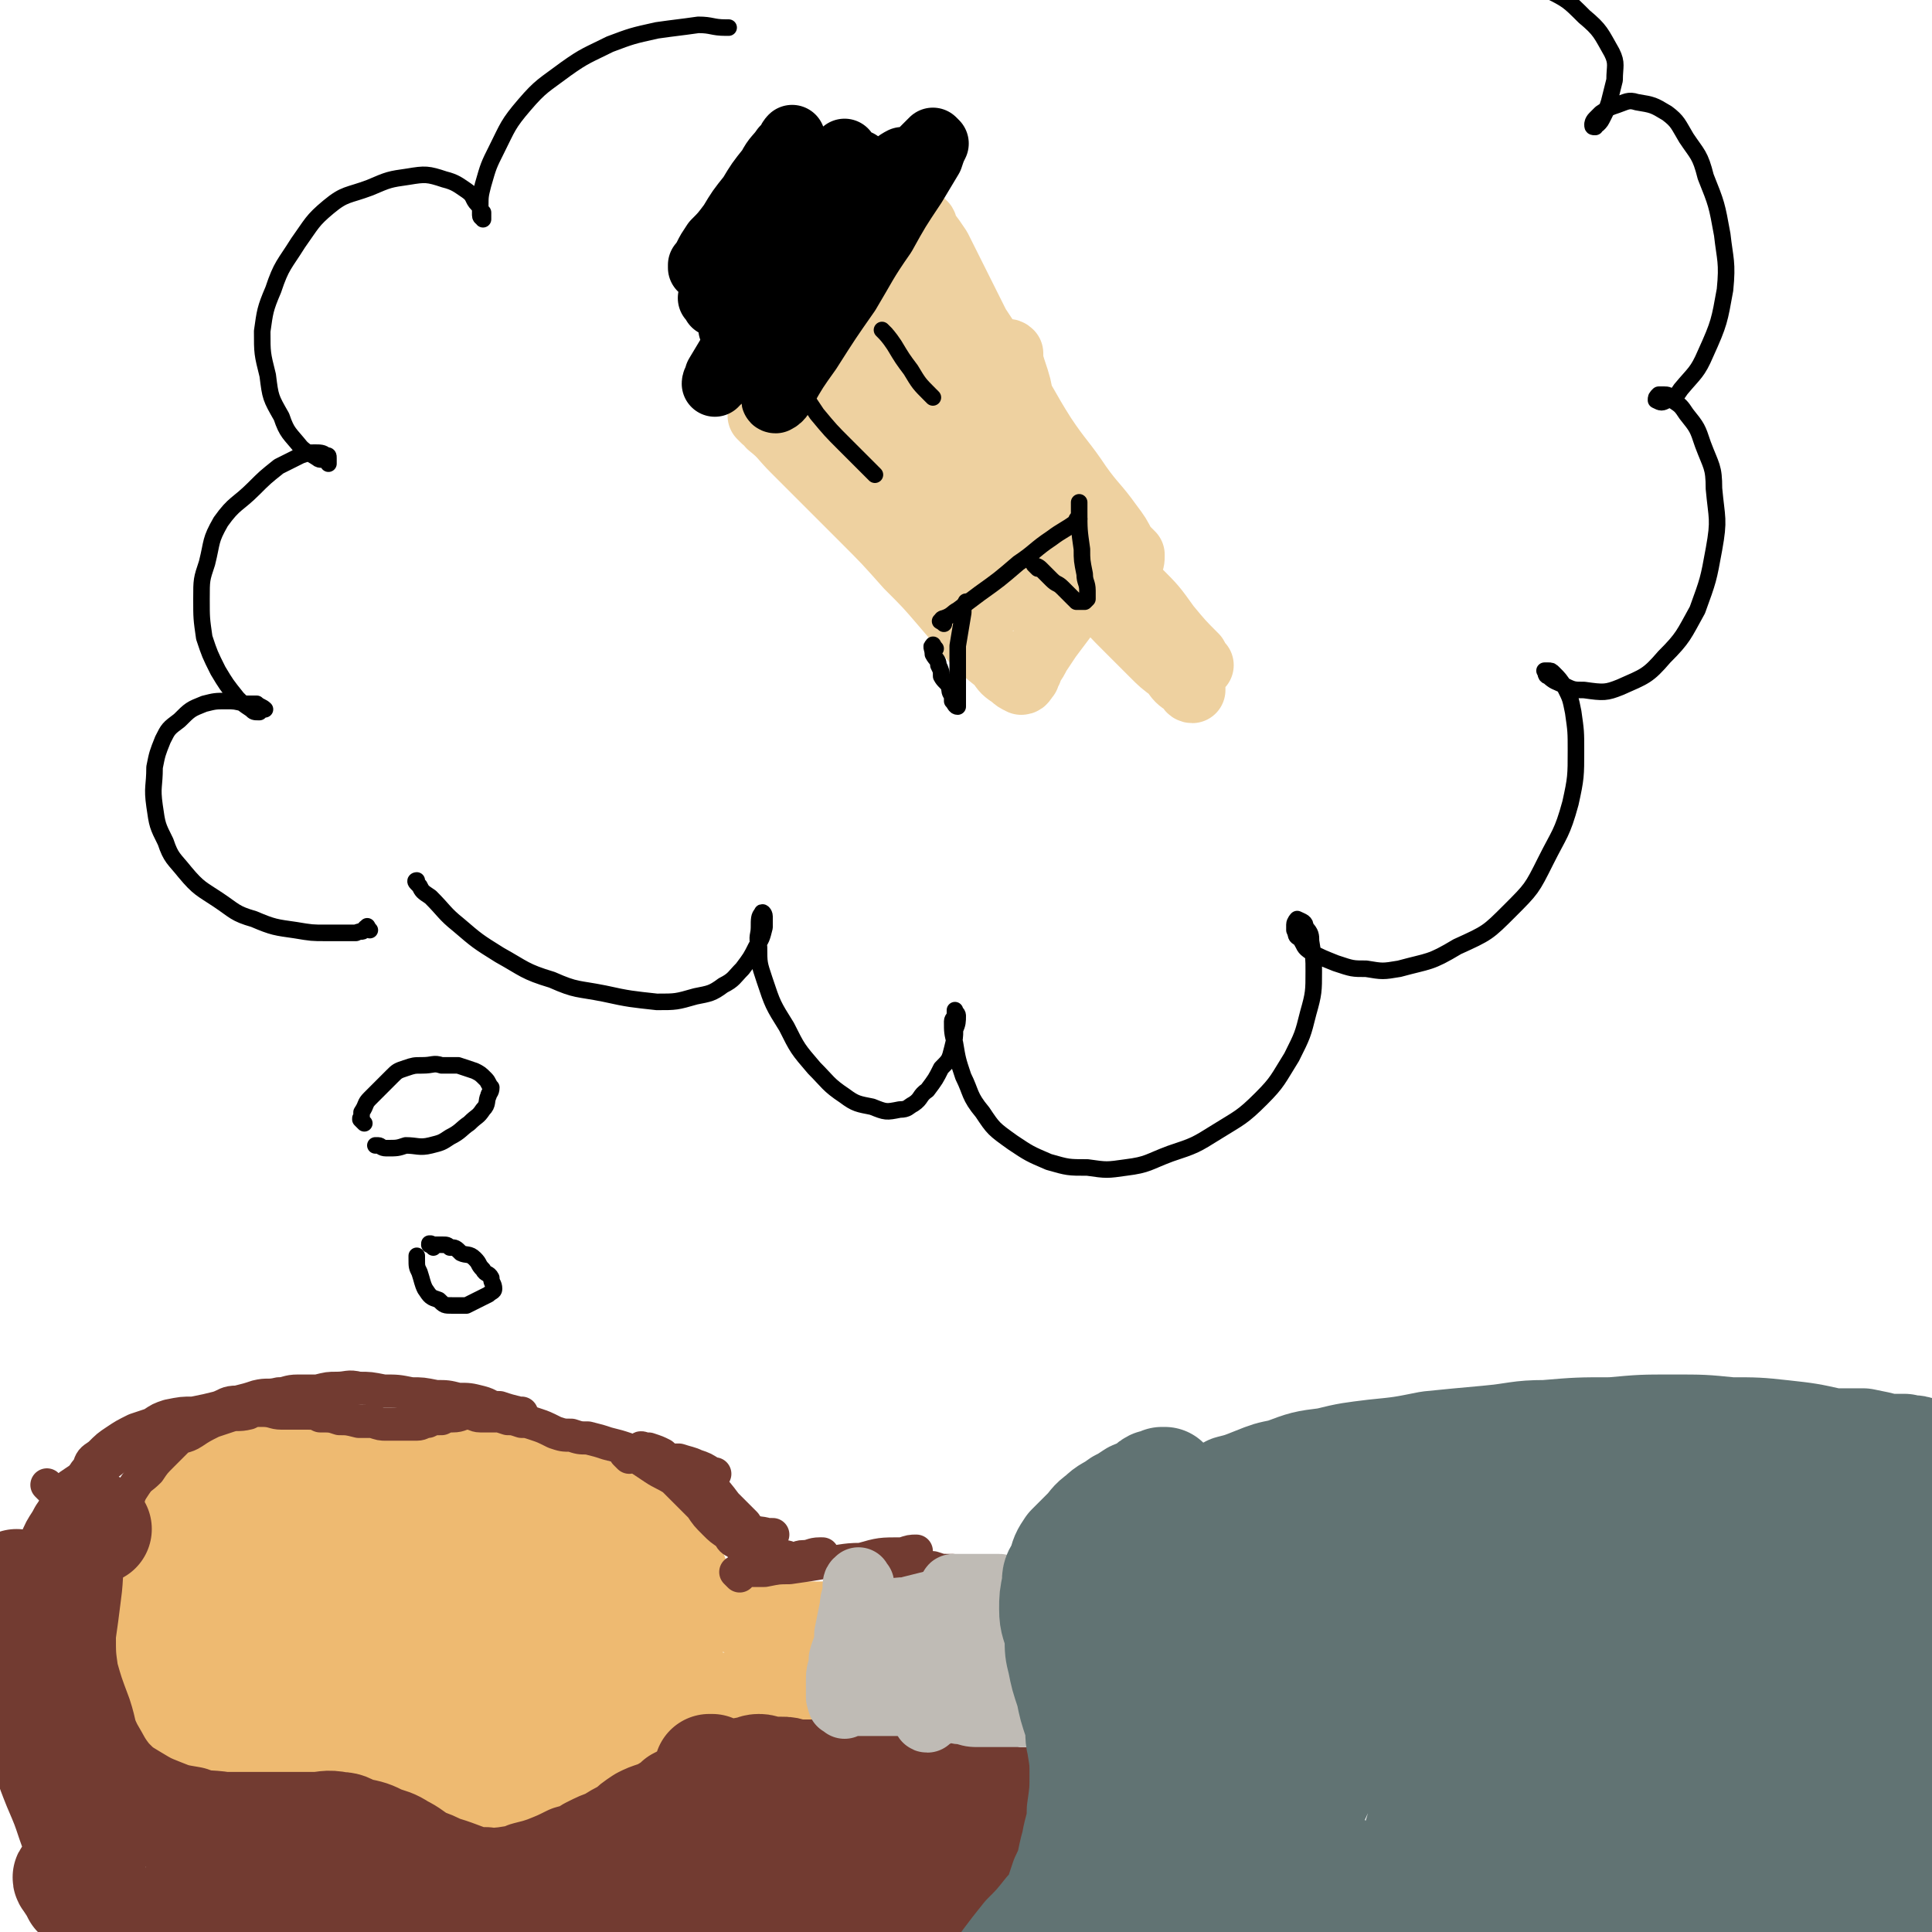
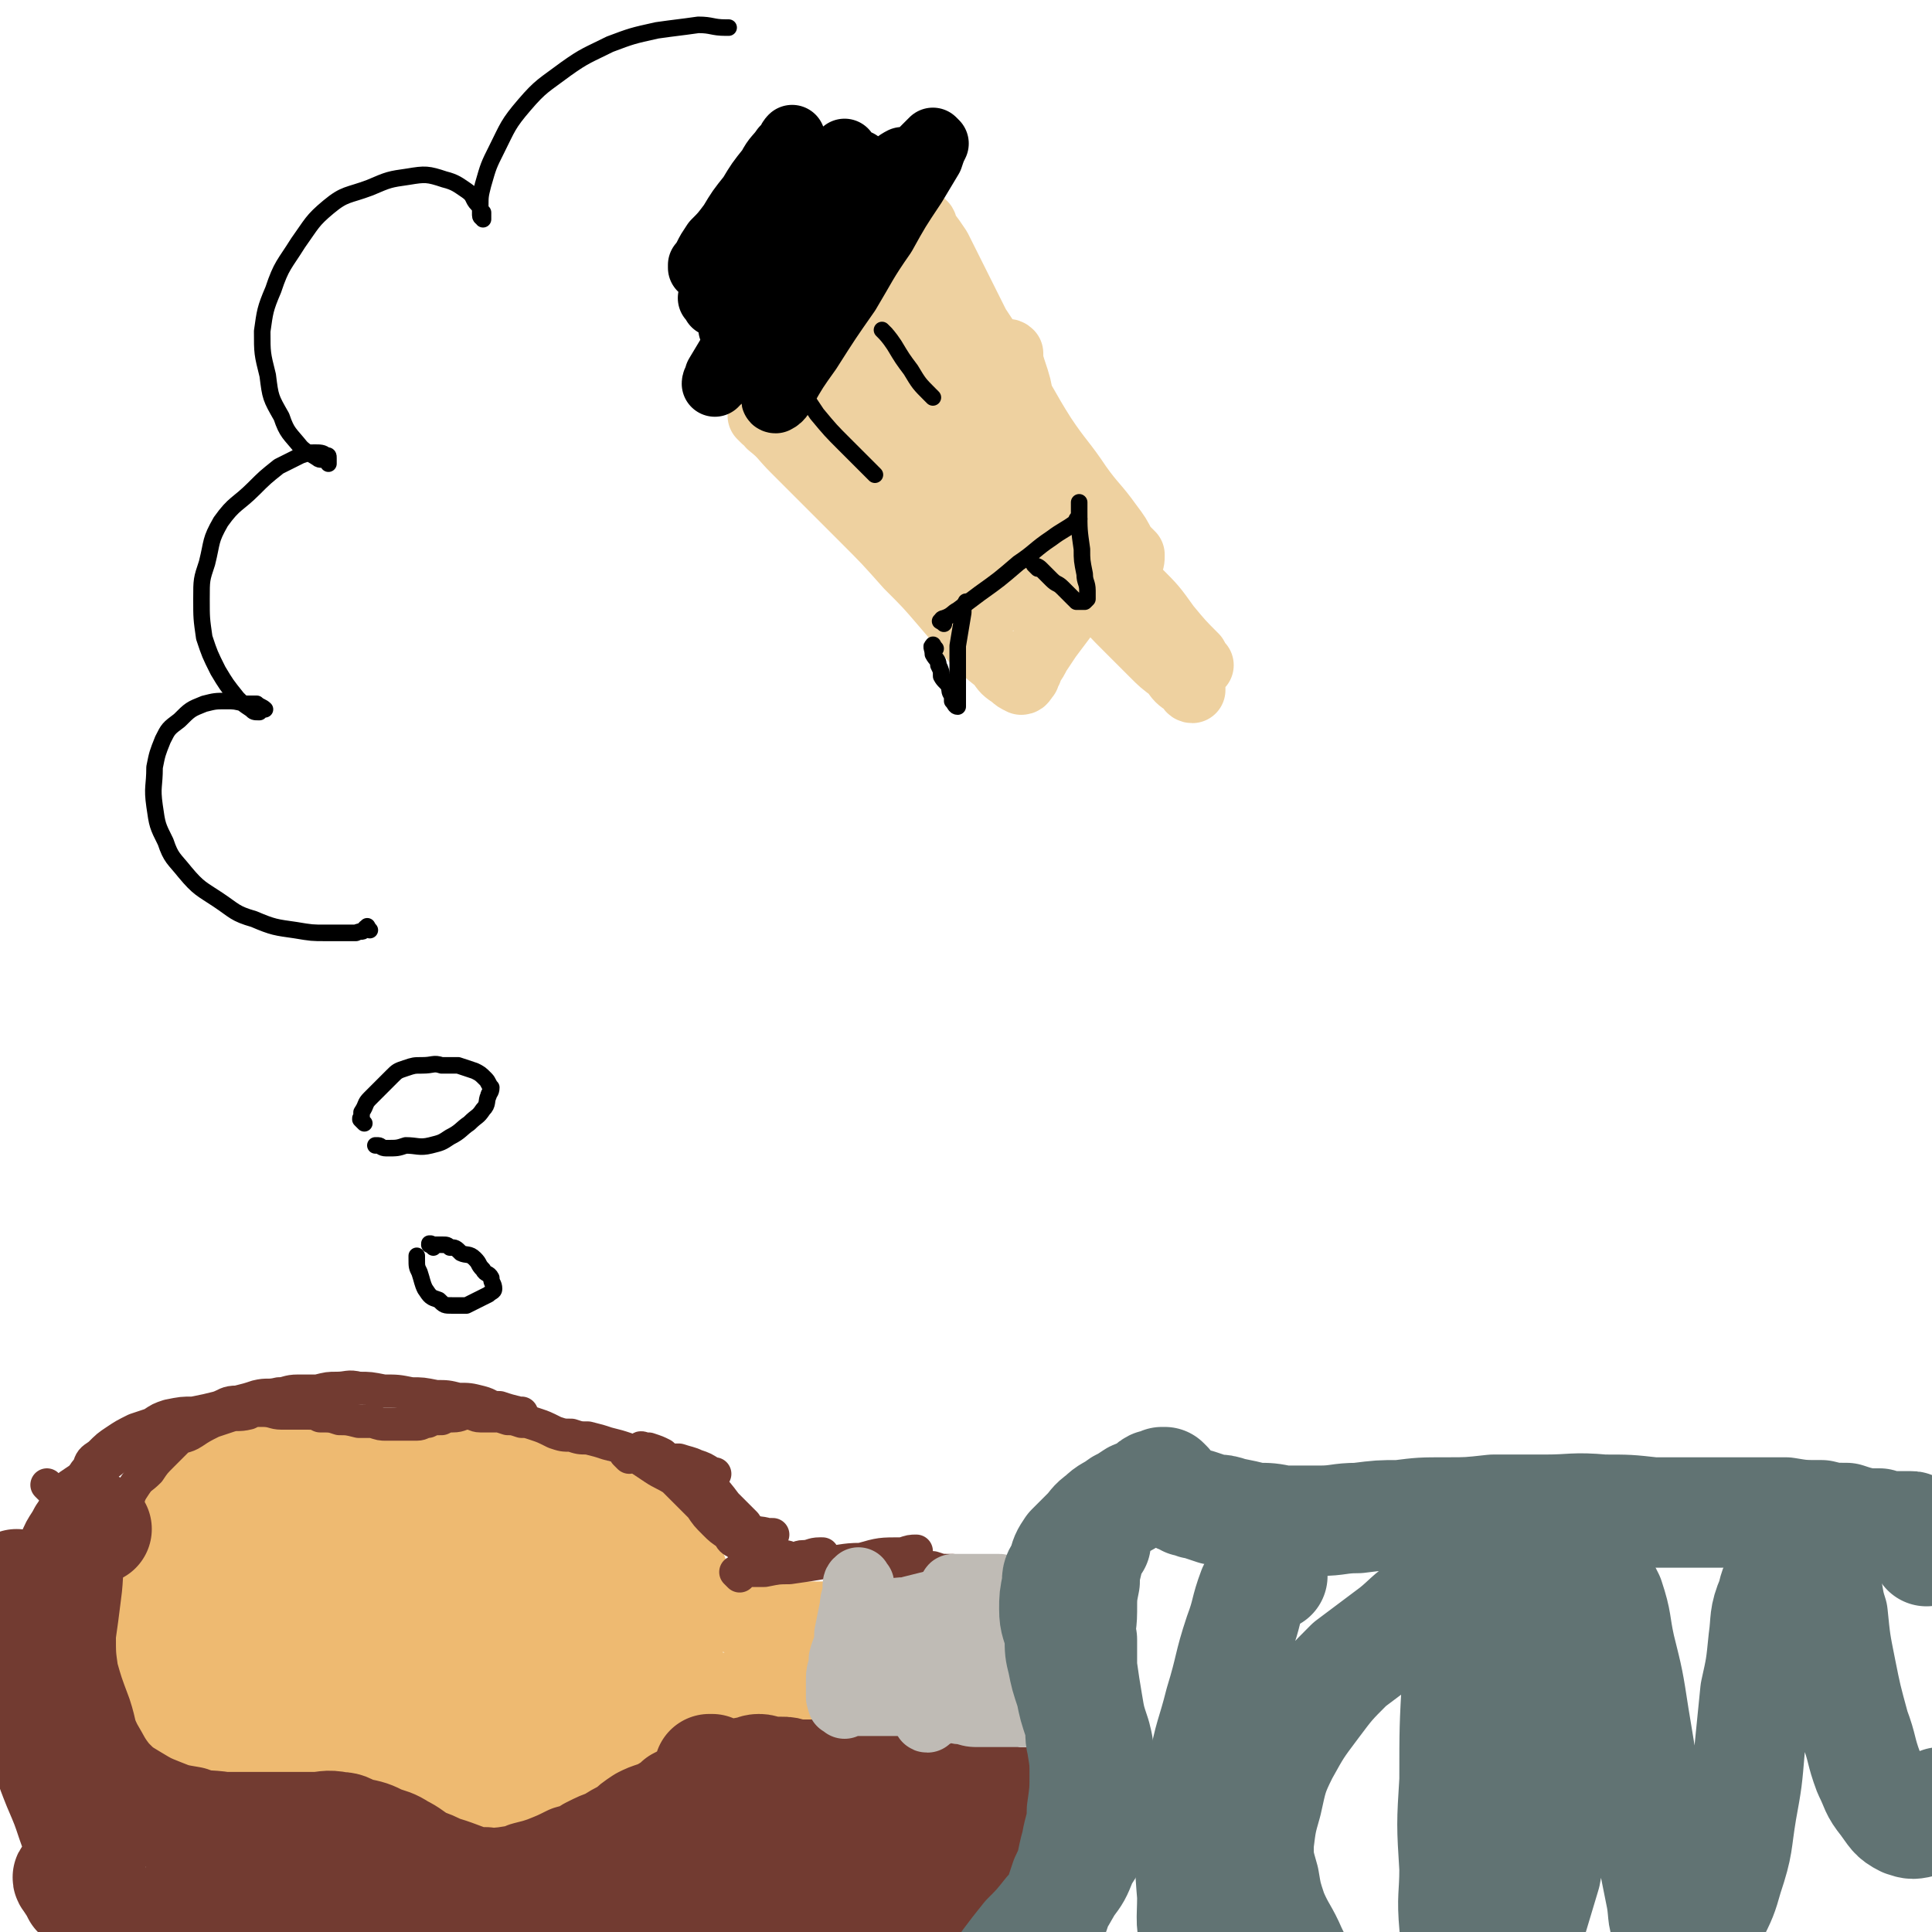
<svg xmlns="http://www.w3.org/2000/svg" viewBox="0 0 700 700" version="1.1">
  <g fill="none" stroke="#EEBA71" stroke-width="80" stroke-linecap="round" stroke-linejoin="round">
    <path d="M103,552c-1,-1 -1,-1 -1,-1 -1,-1 -2,0 -3,0 -2,1 -2,0 -5,1 -3,2 -4,2 -7,5 -4,3 -4,3 -8,7 -3,5 -3,5 -5,11 -2,5 -3,5 -4,11 0,6 0,6 1,12 0,5 0,5 2,9 2,5 2,5 6,10 5,6 5,6 11,11 5,4 5,4 11,7 7,3 8,3 16,4 8,2 8,1 17,1 9,0 9,-1 17,-2 9,-2 9,-2 18,-5 10,-3 10,-3 19,-8 8,-4 7,-4 14,-9 6,-5 6,-5 11,-11 4,-4 3,-4 7,-10 2,-4 2,-4 4,-9 1,-4 1,-4 1,-7 0,-2 0,-2 -2,-4 -2,-2 -2,-2 -6,-4 -6,-3 -7,-3 -13,-5 -9,-3 -9,-3 -17,-5 -8,-2 -8,-2 -17,-3 -9,-2 -9,-2 -18,-2 -8,0 -9,0 -17,1 -6,1 -6,2 -12,4 -5,2 -5,2 -10,4 0,0 0,1 -1,1 " />
  </g>
  <g fill="none" stroke="#EEBA71" stroke-width="24" stroke-linecap="round" stroke-linejoin="round">
    <path d="M129,597c-1,-1 -1,-2 -1,-1 -1,0 0,0 0,1 1,1 1,1 1,2 2,1 2,2 4,3 3,0 3,0 7,0 9,-1 9,-1 18,-3 7,-1 7,-2 14,-3 2,0 2,1 3,1 " />
    <path d="M228,616c-1,-1 -2,-1 -1,-1 0,-1 0,-1 1,-1 2,-1 2,-1 5,-1 4,-1 4,-1 8,-2 6,0 6,0 13,0 6,-1 6,0 13,0 8,0 8,0 16,1 3,0 3,0 5,1 " />
    <path d="M249,586c-1,-1 -1,-1 -1,-1 -1,-1 0,0 0,0 1,0 1,0 2,0 2,0 2,-1 4,-1 4,-1 4,-1 9,-1 7,0 7,1 14,1 8,0 8,0 15,1 6,0 6,0 11,0 1,0 1,0 2,0 " />
    <path d="M272,591c-1,-1 -2,-1 -1,-1 0,-1 0,0 1,0 3,1 3,0 5,1 2,1 2,1 5,2 3,0 3,0 6,0 3,0 3,0 6,0 3,1 3,1 6,1 1,0 1,0 3,0 1,0 1,0 3,1 1,0 1,1 1,1 0,0 -1,0 -1,0 -1,0 -1,0 -1,0 -3,0 -3,0 -6,1 -3,0 -3,0 -6,0 -2,0 -2,0 -5,0 -2,1 -2,1 -4,2 -1,0 -1,0 -1,0 " />
  </g>
  <g fill="none" stroke="#723B31" stroke-width="40" stroke-linecap="round" stroke-linejoin="round">
    <path d="M35,554c-1,-1 -1,-1 -1,-1 -1,-1 -1,0 -2,0 -1,1 -1,2 -2,3 -2,4 -3,4 -4,8 -2,6 -1,6 -2,13 -1,8 -1,8 -2,15 0,8 0,8 1,15 2,7 2,7 5,15 2,6 1,6 4,12 3,5 3,6 7,11 4,4 4,4 9,7 5,3 5,3 10,5 5,2 5,2 11,3 5,2 6,1 12,2 6,0 6,0 11,0 6,0 6,0 11,0 5,0 5,0 11,0 4,0 4,-1 9,0 3,0 3,1 6,2 5,1 5,1 9,3 3,1 4,1 7,3 4,2 3,2 8,5 3,1 3,1 7,3 4,2 4,2 8,3 4,1 4,1 8,1 3,1 3,0 7,0 4,-1 4,0 8,-2 4,-1 4,-1 7,-2 5,-2 5,-2 9,-4 4,-1 4,-1 7,-3 4,-2 4,-2 7,-3 3,-2 3,-2 7,-4 2,-2 2,-2 5,-4 2,-1 2,-1 5,-2 2,-1 2,0 4,-2 2,-1 2,-1 4,-3 2,-1 2,-1 5,-3 2,-2 2,-2 6,-4 2,-1 2,-1 5,-2 2,-1 2,0 5,-1 2,0 2,-1 4,-1 2,0 2,-1 4,-1 2,0 2,1 4,1 2,0 2,0 4,0 2,0 2,0 5,1 4,0 4,0 8,0 5,1 5,1 9,2 4,1 3,2 7,3 4,0 4,0 7,0 5,1 5,1 9,1 5,1 5,1 9,1 4,0 4,0 8,0 4,0 4,0 7,1 4,0 4,0 7,0 4,1 4,1 8,2 3,0 3,0 5,0 3,1 3,1 5,1 1,1 1,1 3,2 1,0 1,0 3,0 0,0 0,0 1,0 1,1 1,1 3,1 0,0 0,0 1,0 0,0 0,0 1,0 0,0 0,0 0,1 0,0 0,0 0,0 -1,1 -1,0 -2,1 -1,1 -1,1 -3,3 -3,2 -4,2 -7,4 -5,3 -5,4 -10,7 -6,4 -7,4 -13,7 -8,5 -8,5 -16,9 -9,4 -9,4 -18,7 -10,3 -10,3 -19,5 -8,3 -8,4 -17,5 -9,1 -9,1 -18,1 -8,0 -8,0 -17,-1 -9,-1 -9,-1 -18,-3 -12,-3 -11,-4 -23,-8 -10,-3 -10,-3 -20,-7 -10,-3 -9,-4 -19,-7 -8,-3 -8,-3 -17,-5 -7,-1 -7,-1 -15,-2 -8,-1 -8,-1 -16,-1 -6,1 -6,1 -12,2 -6,0 -6,0 -13,2 -6,2 -6,2 -13,5 -6,2 -6,2 -11,6 -5,2 -5,3 -9,6 -3,3 -2,3 -5,7 -2,2 -2,2 -4,4 0,1 0,2 0,3 0,1 -1,1 0,2 1,1 1,0 3,0 2,1 2,1 5,2 5,0 5,0 9,-1 9,-1 9,-1 17,-4 11,-2 11,-3 21,-6 11,-4 11,-4 23,-7 13,-3 13,-4 26,-6 13,-1 13,-1 26,-2 11,-1 11,-1 23,-1 14,0 14,1 28,1 12,1 12,1 23,1 11,0 11,0 21,0 9,0 9,0 19,-1 8,-1 8,-1 16,-2 6,0 6,0 12,-2 5,0 5,0 10,-2 4,0 4,0 7,-2 2,0 2,0 4,-1 1,-1 2,-1 3,-3 0,0 0,-1 0,-1 -1,-1 -1,-1 -2,-1 -3,-1 -3,-1 -6,-1 -5,-2 -5,-2 -9,-3 -6,-2 -6,-2 -11,-3 -7,-1 -7,-1 -13,-1 -6,0 -6,-1 -12,-1 -8,1 -8,1 -15,2 -6,0 -6,1 -13,2 -7,1 -7,1 -14,3 -5,1 -5,1 -11,3 -4,2 -4,2 -9,4 -3,1 -3,1 -7,3 -2,0 -2,0 -4,1 -1,0 -1,0 -2,1 0,0 -2,0 -1,0 0,0 1,0 3,-1 1,-1 1,-1 2,-1 2,-2 2,-2 4,-3 2,-2 2,-2 5,-3 3,-2 3,-2 7,-4 2,-1 2,-1 5,-3 2,-1 2,-1 4,-2 2,-1 3,-1 5,-2 2,0 2,0 3,-1 1,-1 1,0 3,-1 1,0 1,0 1,-1 1,0 1,-1 1,-1 0,-1 0,-1 0,-1 0,-1 0,-1 0,-1 0,-1 -1,-1 -1,-2 -1,0 -1,0 -1,-1 -1,-2 0,-2 -1,-3 0,-2 -1,-1 -1,-3 0,-1 0,-1 0,-2 0,-1 -1,-1 -1,-2 0,0 0,-1 0,-1 0,-1 -1,-1 -1,-1 0,-1 0,-1 0,-1 0,0 -1,0 -1,0 0,1 1,1 1,2 1,2 1,1 2,2 2,1 2,1 3,2 1,2 1,2 3,3 1,1 1,2 3,2 2,1 2,1 5,2 2,0 2,0 5,1 2,1 2,1 5,2 2,0 2,0 5,1 2,0 2,0 5,1 2,0 2,0 5,1 2,0 2,0 4,1 1,0 1,0 1,0 " />
    <path d="M26,681c-1,-1 -1,-2 -1,-1 -1,0 0,1 0,1 2,3 2,3 3,5 3,3 3,3 5,7 2,3 1,4 3,7 2,2 2,2 4,4 2,2 1,2 3,4 1,1 1,1 2,2 1,1 1,1 1,1 1,1 2,1 2,1 1,1 1,1 1,1 0,0 0,0 0,0 -1,0 -1,0 -2,0 0,0 0,-1 -1,-2 -2,-2 -2,-2 -3,-4 -3,-5 -3,-4 -5,-9 -2,-5 -2,-5 -3,-11 -2,-7 -2,-7 -4,-14 -2,-7 -3,-7 -5,-13 -2,-6 -2,-6 -5,-13 -2,-5 -2,-5 -4,-11 -2,-5 -3,-5 -5,-9 -1,-5 -1,-5 -3,-9 -1,-4 -2,-4 -3,-8 -1,-4 0,-4 0,-9 -1,-6 0,-6 0,-12 0,-6 0,-6 0,-13 0,-1 0,-1 0,-2 " />
  </g>
  <g fill="none" stroke="#723B31" stroke-width="12" stroke-linecap="round" stroke-linejoin="round">
    <path d="M43,558c-1,-1 -1,-1 -1,-1 -1,-1 0,0 0,0 0,0 0,0 0,0 0,0 0,0 0,0 -1,-1 0,-1 0,-1 1,-1 1,0 1,-1 1,-2 1,-3 2,-5 0,-3 0,-3 1,-5 1,-4 1,-4 3,-7 2,-3 2,-2 5,-5 2,-3 2,-3 5,-6 2,-2 2,-2 5,-5 2,-2 3,-1 6,-3 3,-2 3,-2 7,-4 3,-1 3,-1 6,-2 3,-1 3,0 7,-1 2,-1 2,-1 5,-1 4,0 4,1 7,1 3,0 3,0 5,0 2,0 2,0 4,0 3,0 3,0 5,1 4,0 4,0 7,1 3,0 3,0 7,1 3,0 3,0 5,0 3,1 3,1 5,1 3,0 3,0 6,0 2,0 2,0 5,0 2,0 2,-1 4,-1 2,-1 2,-1 5,-1 2,-1 2,-1 4,-1 3,0 3,-1 5,-1 3,0 3,1 5,1 2,0 2,0 5,0 2,0 2,0 5,1 2,0 2,0 5,1 2,0 2,0 5,1 3,1 3,1 7,3 3,1 3,1 6,1 3,1 3,1 6,1 4,1 4,1 7,2 4,1 4,1 7,2 3,2 3,2 7,3 3,0 3,0 7,1 3,0 3,0 5,0 3,1 4,1 6,2 3,1 3,1 6,3 0,0 0,0 1,0 " />
    <path d="M25,548c-1,-1 -1,-1 -1,-1 -1,-1 0,0 0,0 0,0 0,0 0,-1 1,-1 1,-1 1,-1 0,-1 0,-1 0,-1 0,-1 0,-1 1,-1 0,-1 0,-1 1,-3 1,-1 1,-1 2,-3 1,-2 1,-3 3,-5 1,-3 1,-3 4,-5 3,-3 3,-3 6,-5 3,-2 3,-2 7,-4 3,-1 3,-1 6,-2 3,-2 3,-2 6,-3 5,-1 5,-1 9,-1 5,-1 5,-1 9,-2 3,-1 3,-2 7,-2 4,-1 4,-1 7,-2 4,-1 4,0 8,-1 3,0 3,-1 7,-1 4,0 4,0 7,0 4,-1 4,-1 7,-1 4,0 4,-1 8,0 4,0 4,0 9,1 5,0 5,0 10,1 4,0 4,0 9,1 4,0 4,0 8,1 4,0 4,0 8,1 4,1 3,2 7,2 3,1 3,1 7,2 0,0 0,0 1,0 " />
    <path d="M18,539c-1,-1 -1,-1 -1,-1 " />
    <path d="M25,542c-1,-1 -1,-1 -1,-1 -1,-1 0,-1 0,-1 2,-1 2,-1 5,-3 4,-3 4,-2 8,-5 6,-4 5,-5 11,-8 8,-3 9,-2 17,-5 2,-1 2,-1 4,-1 " />
    <path d="M22,544c-1,-1 -1,-1 -1,-1 -1,-1 0,0 0,0 0,0 0,-1 0,-1 3,-3 3,-3 6,-5 9,-6 9,-6 18,-12 2,-2 2,-1 5,-3 " />
    <path d="M233,526c-1,-1 -2,-1 -1,-1 0,-1 1,0 2,0 1,0 1,0 1,0 3,1 3,1 5,2 2,2 2,2 5,3 3,2 3,1 5,3 4,2 4,2 7,5 3,3 3,3 6,7 4,4 4,4 7,7 2,3 2,4 5,7 2,2 2,2 4,3 2,1 2,1 5,2 1,0 1,0 3,1 2,0 2,-1 4,-1 3,0 3,-1 6,-1 0,0 0,0 1,0 " />
    <path d="M247,535c-1,-1 -1,-1 -1,-1 -1,-1 0,0 0,0 0,0 0,0 0,0 0,0 0,0 0,0 -1,-1 0,0 0,0 0,0 1,0 1,0 0,1 0,1 0,2 1,0 1,0 2,1 2,1 2,1 4,3 2,2 2,2 5,5 3,2 3,2 7,5 3,2 3,3 6,4 4,2 4,1 7,2 1,0 1,0 2,0 " />
    <path d="M228,528c-1,-1 -1,-1 -1,-1 -1,-1 0,0 0,0 0,0 0,0 0,0 0,0 -1,-1 0,0 1,0 2,0 4,1 3,2 3,2 6,4 3,2 4,2 7,4 2,2 2,2 5,5 2,2 2,2 5,5 2,3 2,3 5,6 2,2 2,2 5,4 1,2 1,2 3,3 2,1 1,2 3,3 2,1 2,1 4,3 1,0 2,0 3,1 1,0 1,0 3,0 1,0 1,0 3,0 2,0 2,0 4,0 2,0 2,0 5,0 2,0 2,0 4,0 3,0 3,0 6,0 3,0 3,0 6,1 2,0 2,0 4,0 4,0 4,0 7,0 4,0 4,0 7,1 4,0 4,0 7,0 3,0 3,0 5,0 3,1 3,1 5,1 1,0 1,0 2,0 " />
    <path d="M268,571c-1,-1 -1,-1 -1,-1 -1,-1 0,0 0,0 0,0 0,0 0,0 0,0 0,0 0,0 -1,-1 0,0 0,0 2,0 2,-1 4,-1 3,0 3,0 6,0 5,-1 5,-1 9,-1 7,-1 7,-1 13,-2 6,0 6,-1 13,-1 7,-2 7,-2 15,-2 3,-1 3,-1 5,-1 " />
  </g>
  <g fill="none" stroke="#BFBBB5" stroke-width="12" stroke-linecap="round" stroke-linejoin="round">
    <path d="M316,576c-1,-1 -1,-1 -1,-1 -1,-1 0,0 0,0 0,0 0,0 0,0 0,1 0,1 0,2 0,1 0,1 0,3 0,3 -1,3 -1,7 -1,4 -2,4 -2,9 -1,4 -1,4 -1,8 -1,3 -1,3 -2,7 -1,3 -1,3 -1,6 0,1 0,1 0,2 0,0 0,0 1,0 0,0 0,-1 1,-2 1,-1 1,-1 2,-3 1,-3 1,-3 2,-5 1,-3 1,-3 2,-6 0,-2 0,-2 1,-5 0,-3 0,-3 0,-5 0,-2 0,-2 0,-4 0,-2 0,-2 0,-4 0,0 0,0 0,-1 0,-1 0,-2 0,-1 0,1 0,2 1,5 0,1 0,1 1,2 " />
    <path d="M310,605c-1,-1 -1,-1 -1,-1 -1,-1 0,-1 0,-1 0,-1 0,-1 0,-2 1,-3 1,-3 1,-6 1,-4 1,-4 2,-8 0,-4 0,-4 1,-8 0,-2 0,-2 0,-5 0,-2 0,-2 0,-4 0,-1 -1,-1 -1,-1 -1,-1 -1,0 -1,0 -1,2 -1,2 -1,4 -1,6 -2,6 -3,11 -1,7 0,7 -1,15 0,3 0,3 0,5 " />
  </g>
  <g fill="none" stroke="#BFBBB5" stroke-width="24" stroke-linecap="round" stroke-linejoin="round">
    <path d="M312,574c-1,-1 -1,-2 -1,-1 -1,0 -1,1 -1,3 0,3 -1,3 -1,6 -1,5 -1,5 -2,10 0,5 -1,5 -2,9 0,4 -1,4 -1,7 0,2 0,2 0,4 0,1 0,1 0,3 0,0 1,0 1,0 0,0 0,-1 0,-1 0,-1 0,-1 0,-1 1,-2 1,-2 1,-3 1,-2 1,-2 2,-4 0,-2 0,-2 0,-4 1,-2 1,-2 1,-4 0,-2 0,-2 0,-3 1,-2 1,-1 1,-3 0,0 0,-2 0,-1 0,0 0,1 0,3 0,2 0,2 0,5 0,3 -1,2 -1,5 0,1 0,1 0,2 " />
    <path d="M321,587c-1,-1 -2,-1 -1,-1 0,-1 0,-1 1,-1 1,-1 1,-1 3,-1 3,-1 3,0 6,-1 4,-1 4,-1 8,-2 5,-1 5,-1 10,-2 6,0 6,0 11,0 5,-1 5,-1 10,-1 4,0 4,0 7,0 3,0 3,0 5,0 1,0 1,0 2,0 1,0 2,0 2,1 0,0 -1,0 -1,0 -1,0 -1,0 -1,0 -2,1 -2,2 -4,3 -3,1 -4,0 -7,1 -4,0 -4,0 -8,1 -4,0 -4,0 -8,1 -4,0 -4,0 -8,0 -3,0 -3,0 -6,0 -2,1 -2,1 -4,1 -2,0 -2,0 -3,0 -1,1 -2,0 -2,1 -1,0 -1,1 -1,1 1,1 1,2 1,2 1,2 1,2 2,3 2,2 2,2 5,3 2,2 2,2 5,4 3,1 3,1 5,3 2,2 2,2 4,3 2,1 2,2 3,3 1,0 2,0 3,1 0,0 0,1 0,2 0,0 0,0 -1,1 -1,0 -1,0 -2,1 -2,0 -2,0 -4,1 -3,1 -2,2 -5,3 -2,0 -3,0 -5,0 -2,1 -2,2 -4,3 -1,0 -1,0 -3,1 0,0 -1,1 0,1 0,-1 0,-2 1,-2 1,-1 2,-1 3,-1 4,-1 4,-1 8,-2 4,-1 4,-1 9,-1 5,-1 5,-1 11,-2 4,0 5,-1 9,0 3,0 3,0 7,1 1,0 2,0 3,1 1,0 1,0 1,1 0,0 0,1 0,1 -1,0 -1,0 -3,0 -2,0 -2,0 -5,1 -4,0 -4,0 -8,1 -4,0 -4,0 -8,0 -5,0 -5,0 -9,0 -3,0 -3,0 -6,-1 -2,0 -2,0 -4,-1 -2,-1 -2,-1 -3,-3 0,-1 0,-1 0,-3 0,-1 0,-1 1,-2 0,-1 0,0 0,-1 1,-1 1,-1 1,-2 0,-1 0,-1 0,-1 0,0 -1,0 -1,0 -2,0 -2,-1 -3,-1 -3,-1 -3,-1 -5,-1 -3,0 -3,0 -6,-1 -2,0 -2,0 -4,0 0,0 -1,0 -1,0 -1,0 -2,0 -1,0 0,0 1,0 2,0 3,1 2,1 5,2 5,0 5,0 9,0 5,0 5,0 9,0 4,1 4,1 7,1 3,0 3,0 6,1 1,0 1,0 2,0 1,0 2,0 2,0 -1,0 -1,0 -2,0 -3,0 -3,0 -5,0 -3,0 -3,-1 -5,-1 -4,0 -4,-1 -7,-1 -4,0 -4,1 -7,1 -3,0 -3,0 -5,0 -1,0 -1,0 -3,0 0,0 -1,0 0,0 0,0 0,0 1,0 5,0 5,0 9,1 11,2 11,2 21,5 8,3 8,3 17,6 1,0 1,1 2,1 " />
    <path d="M306,618c-1,-1 -1,-1 -1,-1 -1,-1 0,0 0,0 0,0 0,0 0,0 0,0 -1,0 0,0 0,-1 1,0 2,0 2,0 2,0 4,0 4,0 4,0 8,0 4,0 4,0 9,0 5,0 5,0 10,0 5,0 5,0 9,0 4,0 4,-1 8,-1 3,0 3,0 6,0 1,0 2,0 3,0 1,0 1,-1 1,-1 0,-1 -1,0 -1,0 -1,0 -1,-1 -3,-1 -2,-1 -2,-1 -5,-2 -3,0 -3,0 -6,-1 -3,-1 -3,-1 -5,-2 -2,0 -2,0 -4,-1 -2,-1 -2,-1 -4,-3 0,0 -1,0 -1,-2 0,0 0,-1 1,-2 0,-1 0,-1 2,-2 1,-1 1,0 3,-1 2,-1 2,-1 3,-2 2,-2 1,-2 3,-3 1,-2 2,-2 3,-3 1,-2 1,-2 3,-4 1,-1 1,-1 2,-3 0,0 0,-1 -1,-1 0,-1 -1,-1 -1,-1 -1,-1 -1,-1 -2,-1 -1,-1 -1,-1 -2,-1 -1,-1 -2,-1 -2,-1 -2,-1 -1,-1 -2,-1 -1,-1 -1,0 -1,0 0,0 0,-1 0,-1 0,-1 0,-1 1,-1 8,0 8,0 16,0 1,0 1,1 3,1 " />
  </g>
  <g fill="none" stroke="#617373" stroke-width="40" stroke-linecap="round" stroke-linejoin="round">
    <path d="M397,559c-1,-1 -1,-1 -1,-1 -1,-1 0,0 0,0 0,0 0,0 0,0 0,2 -1,2 -1,3 -1,3 -1,3 -1,5 -1,4 -1,4 -1,7 -1,5 -1,5 -1,11 0,5 -1,5 0,10 0,5 0,5 0,10 1,7 1,7 2,13 1,6 1,6 3,12 1,4 1,4 1,8 1,5 1,5 1,10 1,5 1,5 0,10 -1,4 -1,4 -3,9 -1,4 -2,4 -4,8 -2,5 -2,5 -5,9 -3,5 -3,6 -7,10 -4,5 -4,5 -8,9 -4,5 -4,5 -7,9 -2,3 -2,3 -3,5 -2,2 -2,2 -3,4 0,0 0,0 0,1 0,0 0,0 1,1 0,0 0,1 0,0 1,0 1,0 2,-1 1,-1 1,-1 2,-3 2,-2 3,-2 5,-5 3,-4 3,-4 6,-9 4,-5 4,-5 7,-11 2,-6 2,-6 4,-12 3,-6 2,-6 4,-13 1,-6 2,-6 2,-12 1,-7 1,-7 1,-13 0,-5 0,-5 -1,-11 -1,-4 0,-4 -1,-8 -2,-6 -2,-6 -3,-11 -2,-6 -2,-6 -3,-11 -1,-4 -1,-4 -1,-9 -1,-5 -2,-5 -2,-10 0,-4 0,-4 1,-9 0,-3 0,-3 2,-6 1,-4 1,-4 3,-7 3,-3 3,-3 6,-6 2,-2 2,-3 5,-5 3,-3 3,-2 7,-5 2,-1 2,-1 5,-3 2,-1 2,0 4,-1 2,-1 1,-2 3,-3 1,0 1,0 3,-1 0,0 0,0 1,0 0,0 0,0 1,1 0,0 0,0 0,1 0,0 0,0 0,0 0,1 0,1 1,2 0,0 0,0 1,0 0,0 0,0 0,0 1,1 1,1 1,1 1,1 1,0 2,1 1,0 1,0 2,1 2,0 2,1 4,1 3,1 3,1 6,2 3,0 3,0 6,1 5,1 5,1 9,2 5,0 5,0 10,1 7,0 7,0 13,0 7,0 7,-1 14,-1 8,-1 8,-1 15,-1 8,-1 8,-1 17,-1 8,0 8,0 17,-1 10,0 10,0 19,0 10,0 10,-1 21,0 9,0 9,0 18,1 8,0 8,0 16,0 8,0 8,0 16,0 8,0 8,0 16,0 6,1 6,1 13,1 4,1 4,1 9,1 3,1 3,1 7,2 2,0 2,0 5,0 2,1 2,1 4,1 1,0 1,0 3,0 1,0 1,0 2,0 0,0 0,0 1,0 0,0 0,0 1,0 1,0 1,0 2,1 1,0 1,0 2,1 1,2 1,2 2,5 0,1 0,1 0,2 " />
    <path d="M461,571c-1,-1 -1,-1 -1,-1 -1,-1 -1,0 -1,0 -1,0 -1,0 -2,0 -1,2 -1,3 -3,6 -3,8 -2,8 -5,16 -4,12 -3,12 -7,25 -3,12 -4,12 -6,24 -2,11 -2,11 -3,23 -2,11 -2,11 -1,23 0,9 -1,10 2,19 4,9 5,9 10,18 5,7 5,7 11,14 3,3 3,4 8,6 3,1 4,1 7,0 1,0 1,0 1,-1 2,-3 2,-3 3,-5 1,-3 1,-3 1,-6 0,-6 -1,-6 -3,-12 -1,-7 -1,-7 -4,-13 -3,-7 -4,-7 -7,-14 -2,-6 -2,-6 -3,-12 -2,-7 -2,-7 -2,-13 1,-8 1,-8 3,-15 2,-9 2,-10 6,-18 5,-9 5,-9 11,-17 6,-8 6,-8 13,-15 8,-6 8,-6 16,-12 5,-4 5,-5 11,-9 4,-3 5,-3 9,-6 3,-2 3,-2 5,-5 0,-1 0,-1 1,-3 0,0 0,-1 0,-1 0,-1 -1,0 -1,0 0,2 0,2 0,4 0,7 -1,7 -1,14 -1,12 -1,12 -1,23 -1,18 -1,18 -1,37 -1,16 -1,16 0,32 0,10 -1,10 0,21 1,8 1,8 5,15 1,4 1,5 4,7 3,1 4,1 7,0 3,-2 3,-3 5,-6 4,-7 4,-7 6,-15 3,-10 3,-10 6,-20 2,-11 2,-11 3,-23 1,-11 1,-11 1,-21 0,-11 0,-11 0,-21 1,-9 1,-9 1,-19 0,-7 -1,-7 1,-13 1,-5 2,-5 4,-9 2,-2 3,-3 5,-3 2,0 3,0 4,2 2,3 2,3 4,7 3,9 2,9 4,18 3,12 3,12 5,25 2,12 2,12 4,25 2,10 1,11 2,21 2,10 2,10 4,20 1,6 0,7 3,12 1,3 2,4 5,4 2,1 2,0 4,-2 3,-3 4,-3 6,-7 4,-8 4,-8 6,-15 4,-12 3,-12 5,-24 2,-11 2,-11 3,-23 1,-10 1,-10 2,-20 2,-9 2,-9 3,-19 1,-7 0,-8 3,-15 1,-4 1,-5 5,-9 2,-3 3,-3 6,-4 3,0 3,1 5,2 2,2 2,2 3,5 2,6 1,6 3,12 1,10 1,10 3,20 2,10 2,10 5,21 3,8 2,8 5,16 3,6 2,6 6,11 3,4 3,5 7,7 3,1 3,1 7,0 1,0 1,0 3,-1 1,-2 1,-2 2,-5 0,0 1,0 1,-1 " />
-     <path d="M431,564c-1,-1 -1,-1 -1,-1 -1,-1 0,0 0,0 0,1 0,2 1,3 2,8 3,8 6,15 5,12 5,12 11,24 5,12 5,12 10,25 5,12 5,12 10,24 5,10 5,10 11,18 5,8 5,8 11,14 4,3 4,3 8,4 2,1 2,1 3,0 4,-4 4,-4 6,-9 5,-9 5,-9 8,-19 3,-10 4,-10 5,-21 1,-10 1,-11 -1,-21 0,-10 0,-10 -3,-19 -2,-7 -3,-7 -7,-14 -3,-4 -3,-5 -8,-8 -4,-3 -5,-4 -9,-3 -4,0 -4,1 -7,4 -5,4 -5,4 -8,10 -5,10 -5,10 -7,20 -3,13 -2,13 -2,26 0,12 -1,12 2,24 2,9 2,10 7,18 4,6 5,7 12,11 5,2 6,2 11,1 5,-1 5,-1 9,-5 5,-6 5,-6 8,-13 4,-8 4,-9 5,-18 1,-9 1,-9 -1,-19 -1,-9 -1,-9 -4,-17 -2,-7 -2,-7 -7,-13 -3,-5 -3,-5 -8,-7 -6,-3 -6,-3 -12,-4 -5,-1 -6,-1 -11,1 -5,1 -6,2 -10,6 -6,8 -5,9 -9,19 -4,11 -3,11 -5,23 -2,10 -2,10 -5,21 -2,9 -1,9 -4,17 -2,5 -2,5 -5,10 0,2 -1,3 -2,4 0,0 0,-1 0,-1 -1,-6 -1,-6 -1,-11 -2,-11 -1,-11 -3,-22 -1,-13 -1,-13 -3,-25 -1,-12 -1,-12 -2,-24 -1,-10 -1,-10 -1,-20 0,-5 0,-5 -1,-11 0,-3 1,-5 0,-6 0,-1 -1,0 -2,1 -1,2 0,2 -1,4 -2,5 -3,5 -4,10 -4,8 -4,8 -6,17 -2,12 -3,12 -3,24 0,12 0,12 2,23 0,8 1,8 2,16 2,5 1,6 3,10 1,2 3,3 4,2 1,-1 1,-2 2,-4 1,-7 1,-7 1,-14 1,-10 1,-10 1,-21 0,-10 1,-10 0,-21 -1,-9 0,-9 -3,-18 -1,-6 -1,-7 -5,-11 -2,-2 -4,-3 -7,-2 -3,0 -4,1 -5,4 -5,8 -4,9 -6,17 -3,12 -3,12 -5,25 -1,11 -1,11 -2,23 0,10 0,10 1,20 0,5 -1,6 1,10 1,3 2,3 5,5 2,1 2,1 4,0 4,-2 4,-3 7,-7 5,-8 5,-8 8,-17 4,-10 4,-10 6,-21 3,-11 2,-11 3,-23 1,-10 1,-10 1,-20 1,-7 1,-7 1,-14 0,-3 0,-4 0,-7 0,0 0,0 0,1 -2,5 -2,5 -3,10 -4,14 -4,13 -7,27 -4,16 -4,16 -6,32 -2,14 -2,15 -1,29 0,9 0,9 2,18 1,6 1,8 5,11 3,3 5,3 9,2 6,-2 7,-3 11,-7 8,-8 7,-9 14,-19 9,-15 8,-15 17,-30 8,-16 7,-16 15,-32 7,-13 6,-14 14,-26 5,-9 5,-9 13,-16 3,-4 4,-4 9,-5 2,0 3,0 4,2 2,3 1,4 2,8 3,10 3,10 5,21 3,12 2,12 5,24 3,12 2,12 6,23 2,8 1,9 6,15 3,5 4,6 9,7 5,2 6,1 11,-1 6,-2 6,-2 11,-7 7,-8 7,-8 12,-18 7,-10 6,-10 11,-20 5,-9 5,-9 10,-18 2,-6 2,-6 5,-12 0,-1 1,-1 1,-2 1,-1 0,-1 0,0 -2,6 -2,6 -3,12 -4,15 -4,15 -8,29 -4,15 -4,15 -9,30 -3,10 -3,10 -6,21 -2,5 -1,7 -4,10 0,1 -2,0 -2,-2 -1,-3 -1,-4 -1,-7 1,-10 1,-10 2,-19 2,-15 1,-16 5,-31 2,-12 2,-13 7,-24 3,-9 3,-9 9,-17 3,-4 4,-5 8,-6 3,0 4,1 5,4 2,3 1,3 1,6 -1,8 -1,8 -3,15 -4,14 -4,14 -9,28 -5,13 -5,13 -10,25 -3,8 -3,9 -7,16 -1,2 -2,3 -4,2 -1,0 -2,-1 -2,-4 -1,-10 -1,-10 0,-20 0,-19 -1,-19 2,-39 4,-23 4,-23 10,-45 5,-15 5,-15 12,-30 4,-8 4,-10 10,-16 3,-3 6,-3 9,-2 3,2 3,4 3,7 0,13 -1,13 -3,26 -3,21 -3,21 -8,41 -5,18 -6,17 -14,34 -6,14 -6,14 -13,27 -3,6 -3,7 -7,11 0,1 -1,-1 -2,-2 0,-3 0,-3 0,-6 2,-10 2,-10 5,-19 3,-13 3,-13 8,-26 5,-12 5,-13 13,-24 7,-10 6,-11 15,-18 8,-6 9,-7 17,-8 8,-1 9,0 16,4 5,2 5,3 8,9 2,7 2,8 2,16 0,12 1,12 -1,23 -2,10 -3,10 -7,19 -3,6 -3,7 -8,12 -3,4 -4,4 -7,6 -1,0 -1,-1 -1,-2 0,-3 0,-4 2,-7 4,-8 4,-8 8,-16 5,-7 5,-7 10,-13 4,-5 4,-5 9,-8 3,-2 4,-1 7,-1 1,-1 1,0 1,1 0,2 0,2 0,4 -1,4 -1,3 -3,7 -1,4 -1,3 -2,7 0,1 0,2 0,2 0,1 0,0 0,0 0,-3 0,-3 0,-5 1,-5 1,-5 3,-10 2,-6 2,-6 5,-12 2,-5 2,-6 5,-10 2,-3 3,-4 5,-5 2,0 2,1 3,2 2,3 2,4 2,7 -1,10 -1,10 -2,19 -3,16 -3,16 -7,31 -4,13 -4,14 -10,26 -5,11 -5,11 -12,20 -3,5 -4,5 -9,9 -1,0 -1,-1 -2,-2 -1,-1 0,-1 0,-3 1,-4 1,-4 3,-8 3,-6 4,-6 7,-12 3,-4 3,-4 5,-9 2,-3 2,-3 4,-7 1,-1 1,-1 1,-2 0,-1 -1,-1 -1,-1 -3,0 -4,0 -7,1 -5,1 -5,2 -11,3 -7,2 -7,2 -15,4 -6,1 -6,1 -11,2 -3,1 -3,2 -6,3 -2,0 -2,0 -4,0 -1,0 -1,-1 -1,-2 0,-1 0,-1 2,-3 3,-3 3,-3 6,-6 7,-6 7,-5 14,-11 8,-7 8,-7 16,-14 7,-6 7,-6 13,-12 5,-6 5,-6 10,-11 3,-4 2,-4 5,-9 1,-2 2,-2 2,-5 0,-2 0,-3 -2,-4 -1,-1 -2,-1 -5,-1 -2,0 -2,0 -4,1 -2,0 -2,0 -4,1 -4,2 -4,2 -7,3 -2,2 -2,2 -5,3 -2,1 -2,1 -4,3 -1,0 -1,0 -2,0 -1,1 -1,1 -2,1 -1,0 -2,0 -3,0 -2,0 -2,0 -5,0 -6,0 -6,0 -13,0 -8,0 -8,1 -16,1 -8,1 -8,1 -17,1 -9,0 -9,0 -17,0 -8,0 -8,0 -15,-1 -9,-2 -9,-2 -16,-4 -7,-2 -6,-2 -12,-4 -8,-3 -8,-3 -16,-6 -6,-2 -6,-2 -11,-5 -5,-3 -5,-3 -10,-6 -5,-3 -5,-3 -10,-7 -4,-2 -4,-2 -9,-5 -3,-2 -3,-3 -6,-5 -4,-2 -4,-2 -7,-3 -3,-2 -3,-2 -5,-3 -3,-2 -3,-2 -7,-4 -3,-2 -3,-2 -6,-3 -2,-1 -2,-1 -4,-1 -1,-1 -1,-1 -3,-2 -1,-1 -1,0 -1,-1 -2,-1 -2,-1 -3,-2 -2,-1 -1,-1 -2,-2 -1,-1 -1,-2 -3,-3 0,0 -1,0 -2,-1 0,-1 -1,-1 -1,-1 -1,-1 -1,-1 -1,-1 -1,-2 -1,-1 -1,-2 -1,-1 0,-1 0,-1 0,-1 -1,-1 -1,-1 0,-1 0,-1 0,-1 0,-1 0,-1 0,-1 1,-1 1,-1 2,-1 1,-1 1,-1 3,-1 3,-2 2,-2 5,-4 4,-1 4,-1 9,-3 5,-2 5,-2 10,-3 8,-3 8,-3 16,-4 8,-2 9,-2 17,-3 10,-1 10,-1 20,-3 10,-1 10,-1 21,-2 11,-1 11,-2 21,-2 12,-1 12,-1 24,-1 11,-1 11,-1 22,-1 11,0 11,0 21,1 9,0 10,0 19,1 9,1 9,1 18,3 6,0 6,0 11,0 5,1 5,1 9,2 3,0 3,0 6,0 3,1 3,0 5,1 1,0 1,0 2,1 0,0 0,0 0,0 1,1 1,1 1,2 0,1 0,1 0,3 0,4 1,4 1,8 1,7 1,7 1,14 0,9 0,9 0,18 0,11 -1,11 -2,22 0,9 0,9 -2,19 -1,10 -1,10 -3,20 -1,9 -1,9 -3,18 -2,8 -2,8 -4,17 -1,8 0,8 -1,16 -1,7 -1,7 -2,13 -2,4 -2,4 -3,9 -1,3 -1,3 -2,6 0,1 -1,2 -1,3 0,0 0,0 0,-1 0,-2 0,-2 0,-4 1,-7 1,-7 2,-13 1,-9 0,-9 1,-19 1,-10 1,-10 1,-20 1,-9 1,-9 1,-18 0,-7 0,-7 0,-13 0,-4 0,-4 0,-7 0,-2 0,-2 0,-4 0,0 0,1 0,1 0,1 -1,1 -1,2 -2,4 -1,4 -3,9 -4,11 -4,11 -9,22 -6,14 -6,14 -14,27 -6,10 -7,9 -14,19 -1,2 -1,3 -3,5 " />
  </g>
  <g fill="none" stroke="#000000" stroke-width="6" stroke-linecap="round" stroke-linejoin="round">
    <path d="M157,452c-1,-1 -1,-1 -1,-1 -1,-1 0,0 0,0 0,0 0,0 0,0 0,0 -1,0 0,0 0,-1 0,0 1,0 2,0 2,0 3,0 2,0 2,0 3,1 2,0 2,0 4,2 2,1 3,0 5,2 2,2 1,2 3,4 1,2 2,1 3,3 0,2 1,2 1,4 0,1 -1,1 -2,2 -2,1 -2,1 -4,2 -2,1 -2,1 -4,2 -2,0 -3,0 -5,0 -3,0 -3,0 -5,-2 -3,-1 -3,-1 -5,-4 -1,-2 -1,-3 -2,-6 -1,-2 -1,-2 -1,-5 0,-1 0,-1 0,-1 " />
    <path d="M132,407c-1,-1 -1,-1 -1,-1 -1,-1 0,0 0,0 0,0 0,0 0,0 0,0 0,0 0,0 -1,-1 0,-1 0,-1 0,-1 0,-1 0,-1 0,-1 0,-1 0,-1 2,-3 1,-3 3,-5 2,-2 2,-2 4,-4 2,-2 2,-2 4,-4 2,-2 2,-2 5,-3 3,-1 3,-1 6,-1 4,0 4,-1 7,0 3,0 3,0 6,0 3,1 3,1 6,2 2,1 2,1 4,3 1,1 1,2 2,3 0,2 -1,2 -1,3 -1,2 0,3 -2,5 -2,3 -2,2 -5,5 -3,2 -3,3 -7,5 -3,2 -3,2 -7,3 -4,1 -5,0 -9,0 -3,1 -3,1 -7,1 -2,0 -2,-1 -3,-1 -1,0 -1,0 -1,0 " />
    <path d="M134,337c-1,-1 -1,-2 -1,-1 -1,0 -1,1 -1,1 -1,1 -1,0 -3,1 -2,0 -2,0 -5,0 -3,0 -3,0 -6,0 -5,0 -5,0 -11,-1 -7,-1 -8,-1 -15,-4 -7,-2 -7,-3 -13,-7 -6,-4 -7,-4 -12,-10 -4,-5 -5,-5 -7,-11 -3,-6 -3,-6 -4,-13 -1,-7 0,-7 0,-14 1,-5 1,-5 3,-10 2,-4 2,-4 6,-7 4,-4 4,-4 9,-6 4,-1 4,-1 8,-1 3,0 3,0 7,1 2,0 2,0 4,0 1,1 2,1 3,2 0,0 -1,0 -1,0 -1,1 -1,1 -1,1 -2,0 -2,0 -3,-1 -3,-2 -3,-2 -5,-4 -4,-5 -4,-5 -7,-10 -3,-6 -3,-6 -5,-12 -1,-7 -1,-7 -1,-14 0,-7 0,-7 2,-13 2,-8 1,-8 5,-15 5,-7 6,-6 12,-12 4,-4 4,-4 9,-8 4,-2 4,-2 8,-4 3,-1 3,-1 5,-1 2,0 3,0 4,1 1,0 1,0 1,1 0,1 0,1 0,2 0,0 0,-1 -1,-1 -1,-1 -2,0 -3,-1 -3,-2 -4,-2 -6,-4 -4,-5 -5,-5 -7,-11 -4,-7 -4,-7 -5,-15 -2,-8 -2,-8 -2,-16 1,-7 1,-8 4,-15 3,-9 4,-9 9,-17 5,-7 5,-8 11,-13 6,-5 7,-4 15,-7 7,-3 7,-3 14,-4 6,-1 7,-1 13,1 4,1 5,2 8,4 3,2 2,3 4,5 1,1 1,2 2,3 0,1 0,1 0,2 0,0 0,1 0,0 0,0 -1,0 -1,-1 0,-2 0,-2 0,-3 0,-4 0,-4 1,-8 2,-7 2,-7 5,-13 4,-8 4,-9 10,-16 6,-7 7,-7 15,-13 7,-5 8,-5 16,-9 8,-3 8,-3 17,-5 7,-1 8,-1 15,-2 5,0 5,1 10,1 0,0 0,0 1,0 " />
-     <path d="M152,321c-1,-1 -1,-1 -1,-1 -1,-1 0,-1 0,-1 0,0 0,1 1,2 1,2 1,2 4,4 5,5 5,6 10,10 7,6 7,6 15,11 9,5 9,6 19,9 9,4 9,3 19,5 9,2 10,2 19,3 7,0 7,0 14,-2 5,-1 6,-1 10,-4 4,-2 4,-3 7,-6 3,-4 3,-4 5,-8 2,-3 2,-3 3,-7 0,-2 0,-2 0,-4 0,-1 -1,-2 -1,-1 -1,1 -1,2 -1,5 0,3 -1,3 0,7 0,6 0,6 2,12 3,9 3,9 8,17 4,8 4,8 10,15 5,5 5,6 11,10 4,3 5,3 10,4 5,2 5,2 10,1 3,0 3,-1 5,-2 3,-2 2,-3 5,-5 3,-4 3,-4 5,-8 3,-3 3,-3 4,-7 1,-4 1,-4 1,-7 1,-2 1,-3 1,-5 0,-1 -1,-1 -1,-2 0,0 0,1 0,1 0,2 -1,2 -1,3 0,4 0,4 1,8 1,6 1,6 3,12 3,6 2,7 7,13 4,6 4,6 11,11 6,4 6,4 13,7 7,2 7,2 14,2 7,1 7,1 14,0 8,-1 8,-2 16,-5 9,-3 9,-3 17,-8 8,-5 9,-5 16,-12 6,-6 6,-7 11,-15 4,-8 4,-8 6,-16 2,-7 2,-8 2,-15 0,-5 0,-5 -1,-11 0,-2 0,-3 -2,-5 0,-2 -1,-2 -3,-3 0,0 -1,1 -1,2 0,1 0,1 0,2 1,2 0,2 2,3 2,3 1,3 4,5 4,2 4,2 9,4 6,2 6,2 11,2 6,1 6,1 12,0 11,-3 11,-2 21,-8 11,-5 11,-5 19,-13 8,-8 8,-8 13,-18 5,-10 6,-10 9,-21 2,-9 2,-10 2,-19 0,-7 0,-7 -1,-14 -1,-5 -1,-5 -3,-9 -2,-3 -2,-3 -4,-5 -1,-1 -1,-1 -2,-1 -1,0 -2,0 -1,0 0,1 0,2 1,2 2,2 3,2 5,3 4,2 4,2 8,2 7,1 8,1 13,-1 9,-4 10,-4 16,-11 7,-7 7,-8 12,-17 4,-11 4,-11 6,-22 2,-11 1,-11 0,-22 0,-8 -1,-8 -4,-16 -2,-6 -2,-6 -6,-11 -2,-3 -2,-3 -5,-5 -1,-2 -2,-2 -3,-2 -1,0 -2,0 -2,0 -1,1 -1,1 -1,2 0,0 0,0 0,0 2,1 2,1 4,0 3,-1 3,-1 5,-4 5,-6 6,-6 9,-13 5,-11 5,-12 7,-23 1,-10 0,-11 -1,-20 -2,-11 -2,-11 -6,-21 -2,-8 -3,-8 -7,-14 -3,-5 -3,-6 -7,-9 -5,-3 -5,-3 -11,-4 -3,-1 -4,0 -7,1 -3,1 -3,1 -6,3 -1,1 -1,1 -2,2 -1,1 -1,2 -1,2 0,1 0,1 1,1 0,0 0,-1 1,-1 1,-1 1,-1 2,-3 1,-2 1,-2 2,-5 1,-4 1,-4 2,-8 0,-5 1,-6 -1,-10 -4,-7 -4,-8 -10,-13 -6,-6 -6,-6 -14,-10 -8,-4 -9,-4 -18,-6 -9,-2 -9,-1 -19,-2 -9,0 -9,0 -17,1 -9,0 -9,1 -18,2 -6,1 -6,1 -12,2 -1,0 -1,0 -2,0 " />
  </g>
  <g fill="none" stroke="#EED1A0" stroke-width="24" stroke-linecap="round" stroke-linejoin="round">
    <path d="M277,152c-1,-1 -2,-2 -1,-1 1,0 2,1 3,3 5,4 4,4 9,9 6,6 6,6 13,13 6,6 6,6 12,12 8,8 8,8 16,17 7,7 7,7 13,14 6,7 6,7 11,13 4,4 4,4 9,8 2,3 2,3 5,5 1,1 1,1 3,2 1,0 1,-1 2,-2 0,0 0,-1 0,-1 1,-1 1,-1 1,-2 2,-3 2,-3 3,-5 2,-3 2,-3 4,-6 3,-4 3,-4 6,-8 3,-3 3,-2 7,-5 3,-2 3,-2 6,-4 3,-2 3,-2 5,-4 2,-2 2,-2 4,-3 1,-1 1,-1 1,-2 1,-2 1,-2 1,-4 -1,-1 -1,-1 -3,-3 -2,-4 -2,-4 -5,-8 -5,-7 -6,-7 -11,-14 -6,-9 -7,-9 -13,-18 -7,-11 -6,-11 -13,-21 -5,-10 -5,-10 -11,-19 -4,-8 -4,-8 -8,-16 -3,-6 -3,-6 -6,-12 -2,-3 -2,-3 -5,-7 0,-1 0,-2 -1,-2 0,-1 -1,-1 -1,0 -1,0 -1,0 -1,1 0,0 0,0 0,1 0,2 0,2 0,4 0,4 0,4 0,9 1,9 1,9 2,18 1,8 1,8 3,16 2,11 2,11 5,21 3,11 3,10 6,21 3,9 3,9 6,18 2,6 1,6 3,12 1,4 1,4 3,8 0,3 0,3 1,5 0,1 0,1 1,2 0,0 1,1 0,0 0,-1 -1,-1 -1,-3 -1,-5 0,-6 -2,-11 -2,-10 -2,-10 -5,-21 -2,-11 -2,-11 -5,-23 -2,-9 -2,-9 -5,-19 -2,-6 -2,-6 -3,-13 -1,-3 -1,-4 -1,-7 0,-1 0,-2 1,-2 0,0 0,1 0,2 3,5 3,5 5,9 3,10 3,10 7,20 4,11 4,11 8,23 4,10 4,10 7,21 3,7 2,7 5,15 2,4 1,4 3,8 1,1 1,2 2,3 0,0 0,-1 0,-1 0,-2 0,-2 1,-4 0,-5 0,-5 0,-10 0,-9 -1,-9 -2,-18 -1,-11 -1,-11 -3,-22 -1,-9 -2,-9 -4,-18 -1,-6 -1,-6 -3,-12 -1,-3 -1,-4 -1,-6 -1,-1 -1,0 -1,0 0,2 0,2 0,3 0,3 0,3 0,7 1,6 1,6 1,13 1,8 1,8 1,16 0,6 0,6 0,13 0,6 0,6 0,12 0,4 0,4 0,9 0,2 0,3 -2,4 -1,1 -1,1 -3,1 -2,0 -2,0 -4,-2 -5,-3 -5,-3 -9,-7 -7,-7 -7,-7 -15,-15 -7,-8 -7,-8 -15,-16 -7,-7 -7,-7 -14,-14 -5,-6 -5,-6 -9,-11 -3,-3 -3,-4 -6,-7 -1,-1 -1,-2 -2,-3 0,0 1,0 2,1 1,0 1,1 2,2 3,3 3,3 7,7 7,7 7,7 14,15 8,9 8,9 16,17 6,7 6,7 13,13 6,6 6,6 12,11 4,3 4,3 8,6 1,1 1,1 3,3 1,0 1,0 2,0 0,0 0,-1 0,-1 -1,-3 -2,-2 -3,-5 -5,-9 -5,-10 -10,-19 -9,-15 -9,-15 -18,-30 -8,-13 -8,-13 -17,-27 -6,-9 -6,-9 -13,-18 -4,-6 -4,-6 -7,-11 -1,-2 -1,-2 -1,-4 0,-1 0,-2 0,-1 2,1 2,1 4,3 5,5 5,4 10,10 8,9 8,9 16,18 8,10 8,10 16,19 6,8 6,8 13,16 4,5 4,5 8,11 2,3 3,3 5,6 1,1 1,2 1,2 0,1 -1,0 -1,0 -1,-1 -1,-1 -1,-1 -2,-2 -3,-2 -5,-5 -5,-6 -6,-6 -11,-12 -8,-11 -7,-11 -15,-21 -7,-10 -7,-10 -14,-19 -5,-5 -5,-5 -10,-10 -2,-2 -2,-3 -4,-4 0,0 0,1 0,2 0,1 0,2 0,3 1,6 1,6 3,11 3,10 4,10 7,20 3,8 3,8 5,17 2,6 2,6 4,12 1,4 1,4 1,8 0,1 0,2 -1,3 0,0 -1,-1 -1,-1 -2,-2 -2,-2 -4,-4 -3,-3 -3,-3 -7,-7 -3,-4 -3,-4 -7,-8 -2,-4 -2,-4 -4,-7 -2,-4 -2,-4 -4,-7 -1,-2 -1,-2 -2,-4 0,-1 0,-1 0,-3 0,-1 0,-1 0,-2 0,0 0,0 0,0 " />
    <path d="M388,205c-1,-1 -2,-2 -1,-1 1,1 2,1 4,3 4,4 3,5 7,9 5,6 5,6 11,12 4,4 4,4 9,9 3,3 3,3 7,6 2,3 2,3 5,5 1,1 1,2 2,2 0,0 0,-1 0,-1 0,-1 -1,0 -1,-1 -3,-3 -2,-3 -4,-6 -4,-6 -4,-6 -8,-11 -5,-7 -5,-7 -11,-14 -3,-4 -4,-4 -7,-9 -3,-3 -3,-3 -6,-7 0,-1 -1,-1 -1,-3 0,0 0,0 1,0 0,0 0,0 1,1 1,1 1,1 3,3 6,6 7,6 13,12 6,6 6,6 11,13 5,6 5,6 10,11 1,2 1,2 2,3 " />
  </g>
  <g fill="none" stroke="#000000" stroke-width="6" stroke-linecap="round" stroke-linejoin="round">
    <path d="M342,226c-1,-1 -2,-1 -1,-1 0,-1 1,-1 1,-1 3,-1 3,-2 5,-3 4,-3 4,-3 8,-6 7,-5 7,-5 14,-11 6,-4 6,-5 12,-9 4,-3 5,-3 9,-6 0,-1 0,-1 1,-1 " />
    <path d="M339,235c-1,-1 -1,-2 -1,-1 -1,0 0,1 0,3 1,2 2,2 2,4 1,2 1,2 1,4 1,2 2,2 3,4 0,1 0,2 1,3 0,1 0,1 0,2 1,1 1,2 2,2 0,0 0,-1 0,-1 0,-1 0,-1 0,-1 0,-2 0,-2 0,-4 0,-3 0,-3 0,-7 0,-4 0,-4 0,-9 1,-6 1,-6 2,-12 0,-2 0,-2 1,-4 " />
    <path d="M376,206c-1,-1 -2,-2 -1,-1 0,0 1,0 2,1 1,1 1,1 1,1 2,2 2,2 3,3 2,2 2,1 4,3 1,1 1,1 3,3 1,1 1,1 2,2 1,0 2,0 3,0 0,0 0,0 1,-1 0,-1 0,-1 0,-3 0,-3 -1,-3 -1,-6 -1,-5 -1,-5 -1,-9 -1,-7 -1,-7 -1,-14 0,-1 0,-1 0,-3 " />
    <path d="M291,144c-1,-1 -1,-1 -1,-1 -1,-1 0,0 0,0 0,0 0,0 0,0 0,0 -1,-1 0,0 0,0 1,0 2,1 2,3 2,3 4,6 5,6 5,6 10,11 5,5 5,5 10,10 0,0 0,0 1,1 " />
    <path d="M321,121c-1,-1 -1,-1 -1,-1 -1,-1 0,0 0,0 0,0 0,0 0,0 0,0 -1,-1 0,0 1,1 2,2 4,5 3,5 3,5 6,9 3,5 3,5 7,9 0,0 0,0 1,1 " />
  </g>
  <g fill="none" stroke="#000000" stroke-width="24" stroke-linecap="round" stroke-linejoin="round">
    <path d="M267,119c-1,-1 -2,-1 -1,-1 0,-1 0,-1 1,-2 2,-3 2,-3 5,-7 6,-8 6,-8 13,-16 6,-7 7,-7 13,-14 5,-5 5,-5 10,-11 3,-3 2,-3 5,-6 1,0 2,-1 2,0 0,0 -2,0 -3,2 -3,3 -3,4 -6,8 -7,9 -7,9 -13,18 -8,9 -8,9 -15,19 -6,9 -6,9 -12,17 -3,5 -3,5 -6,10 0,1 -1,2 -1,3 0,0 0,-1 1,-1 2,-4 2,-5 5,-9 6,-9 6,-9 14,-19 8,-11 8,-11 17,-21 7,-9 7,-9 15,-17 5,-5 5,-5 11,-10 2,-2 3,-3 5,-4 1,0 0,2 0,3 -1,4 -2,3 -4,7 -4,7 -5,7 -10,15 -6,11 -5,11 -11,22 -6,9 -6,9 -11,18 -4,7 -3,7 -7,14 -2,3 -2,4 -3,7 -1,1 0,1 0,1 2,-1 2,-2 3,-4 4,-7 4,-7 9,-14 7,-11 7,-11 14,-21 6,-10 6,-11 13,-21 5,-9 5,-9 11,-18 3,-5 3,-5 6,-10 1,-3 1,-3 2,-5 0,0 -1,-1 -1,-1 -3,3 -4,4 -7,7 -8,9 -8,9 -16,18 -9,10 -9,10 -18,20 -7,9 -7,9 -14,18 -5,6 -5,6 -10,12 -2,2 -2,3 -4,4 -1,0 -1,-1 -1,-2 0,-2 1,-2 2,-4 3,-6 3,-6 6,-11 5,-10 5,-10 10,-19 5,-9 5,-9 9,-18 4,-7 4,-7 8,-13 1,-4 2,-4 3,-7 0,0 0,-1 0,-1 -2,2 -2,2 -4,4 -4,5 -4,5 -9,10 -6,7 -6,7 -12,14 -5,6 -5,6 -10,12 -4,5 -4,5 -8,9 -1,2 -2,2 -4,4 0,0 -1,0 -1,0 -1,0 0,0 0,-1 3,-3 3,-3 5,-7 4,-7 4,-6 8,-13 4,-7 4,-7 8,-14 3,-5 3,-5 6,-10 1,-2 2,-2 3,-4 0,-1 0,-1 0,-1 -2,1 -2,2 -3,3 -3,5 -3,5 -6,10 -5,8 -5,8 -9,16 -4,6 -4,6 -7,13 -2,3 -2,3 -3,6 -1,2 -1,3 -1,4 0,0 0,0 0,0 1,-2 2,-1 3,-3 3,-4 3,-4 6,-9 5,-6 5,-6 9,-12 3,-4 3,-4 5,-9 2,-3 2,-3 3,-6 1,-1 1,-2 1,-3 0,0 -1,0 -1,1 -1,1 -1,1 -3,3 -2,3 -2,2 -5,5 -2,3 -2,3 -5,7 -2,2 -2,2 -4,4 -1,1 -1,2 -2,3 -1,1 -2,1 -3,2 0,0 0,-1 0,-1 0,-2 1,-2 2,-3 2,-4 2,-4 4,-8 3,-6 3,-6 7,-12 3,-5 3,-4 5,-9 2,-3 2,-3 4,-6 1,-2 1,-3 2,-4 0,0 -1,1 -1,2 -1,1 -1,1 -2,2 -2,3 -3,3 -5,7 -4,5 -4,5 -7,10 -4,5 -4,5 -7,10 -3,4 -3,4 -6,7 -2,3 -2,3 -3,5 -1,2 -2,3 -2,4 0,0 0,-1 0,-1 2,-2 3,-1 4,-3 5,-5 4,-6 9,-11 5,-6 5,-6 11,-12 3,-3 3,-4 6,-7 3,-3 3,-3 5,-5 0,0 1,0 1,1 0,1 0,1 -1,2 -3,6 -3,6 -7,12 -4,7 -5,7 -9,14 -3,6 -3,6 -6,11 -2,4 -2,4 -4,7 -1,2 -2,2 -2,4 0,0 0,0 1,0 0,0 0,0 0,-1 2,-2 2,-2 3,-3 3,-4 3,-4 6,-8 2,-2 2,-2 4,-5 2,-2 2,-2 4,-4 0,-1 1,-1 2,-1 0,0 -1,0 -1,0 -1,3 -1,3 -2,5 -3,4 -3,4 -5,8 -2,5 -2,5 -4,9 -1,3 -1,3 -3,7 0,1 -1,2 -1,3 0,0 1,0 1,0 3,-3 3,-3 5,-6 7,-9 7,-9 14,-18 7,-10 7,-10 14,-20 4,-6 4,-6 9,-12 1,-2 1,-2 3,-4 0,0 0,1 0,1 -3,5 -4,5 -7,10 -6,9 -6,9 -12,18 -4,7 -5,7 -9,15 -3,6 -2,6 -5,13 -1,1 0,1 -1,3 " />
  </g>
</svg>